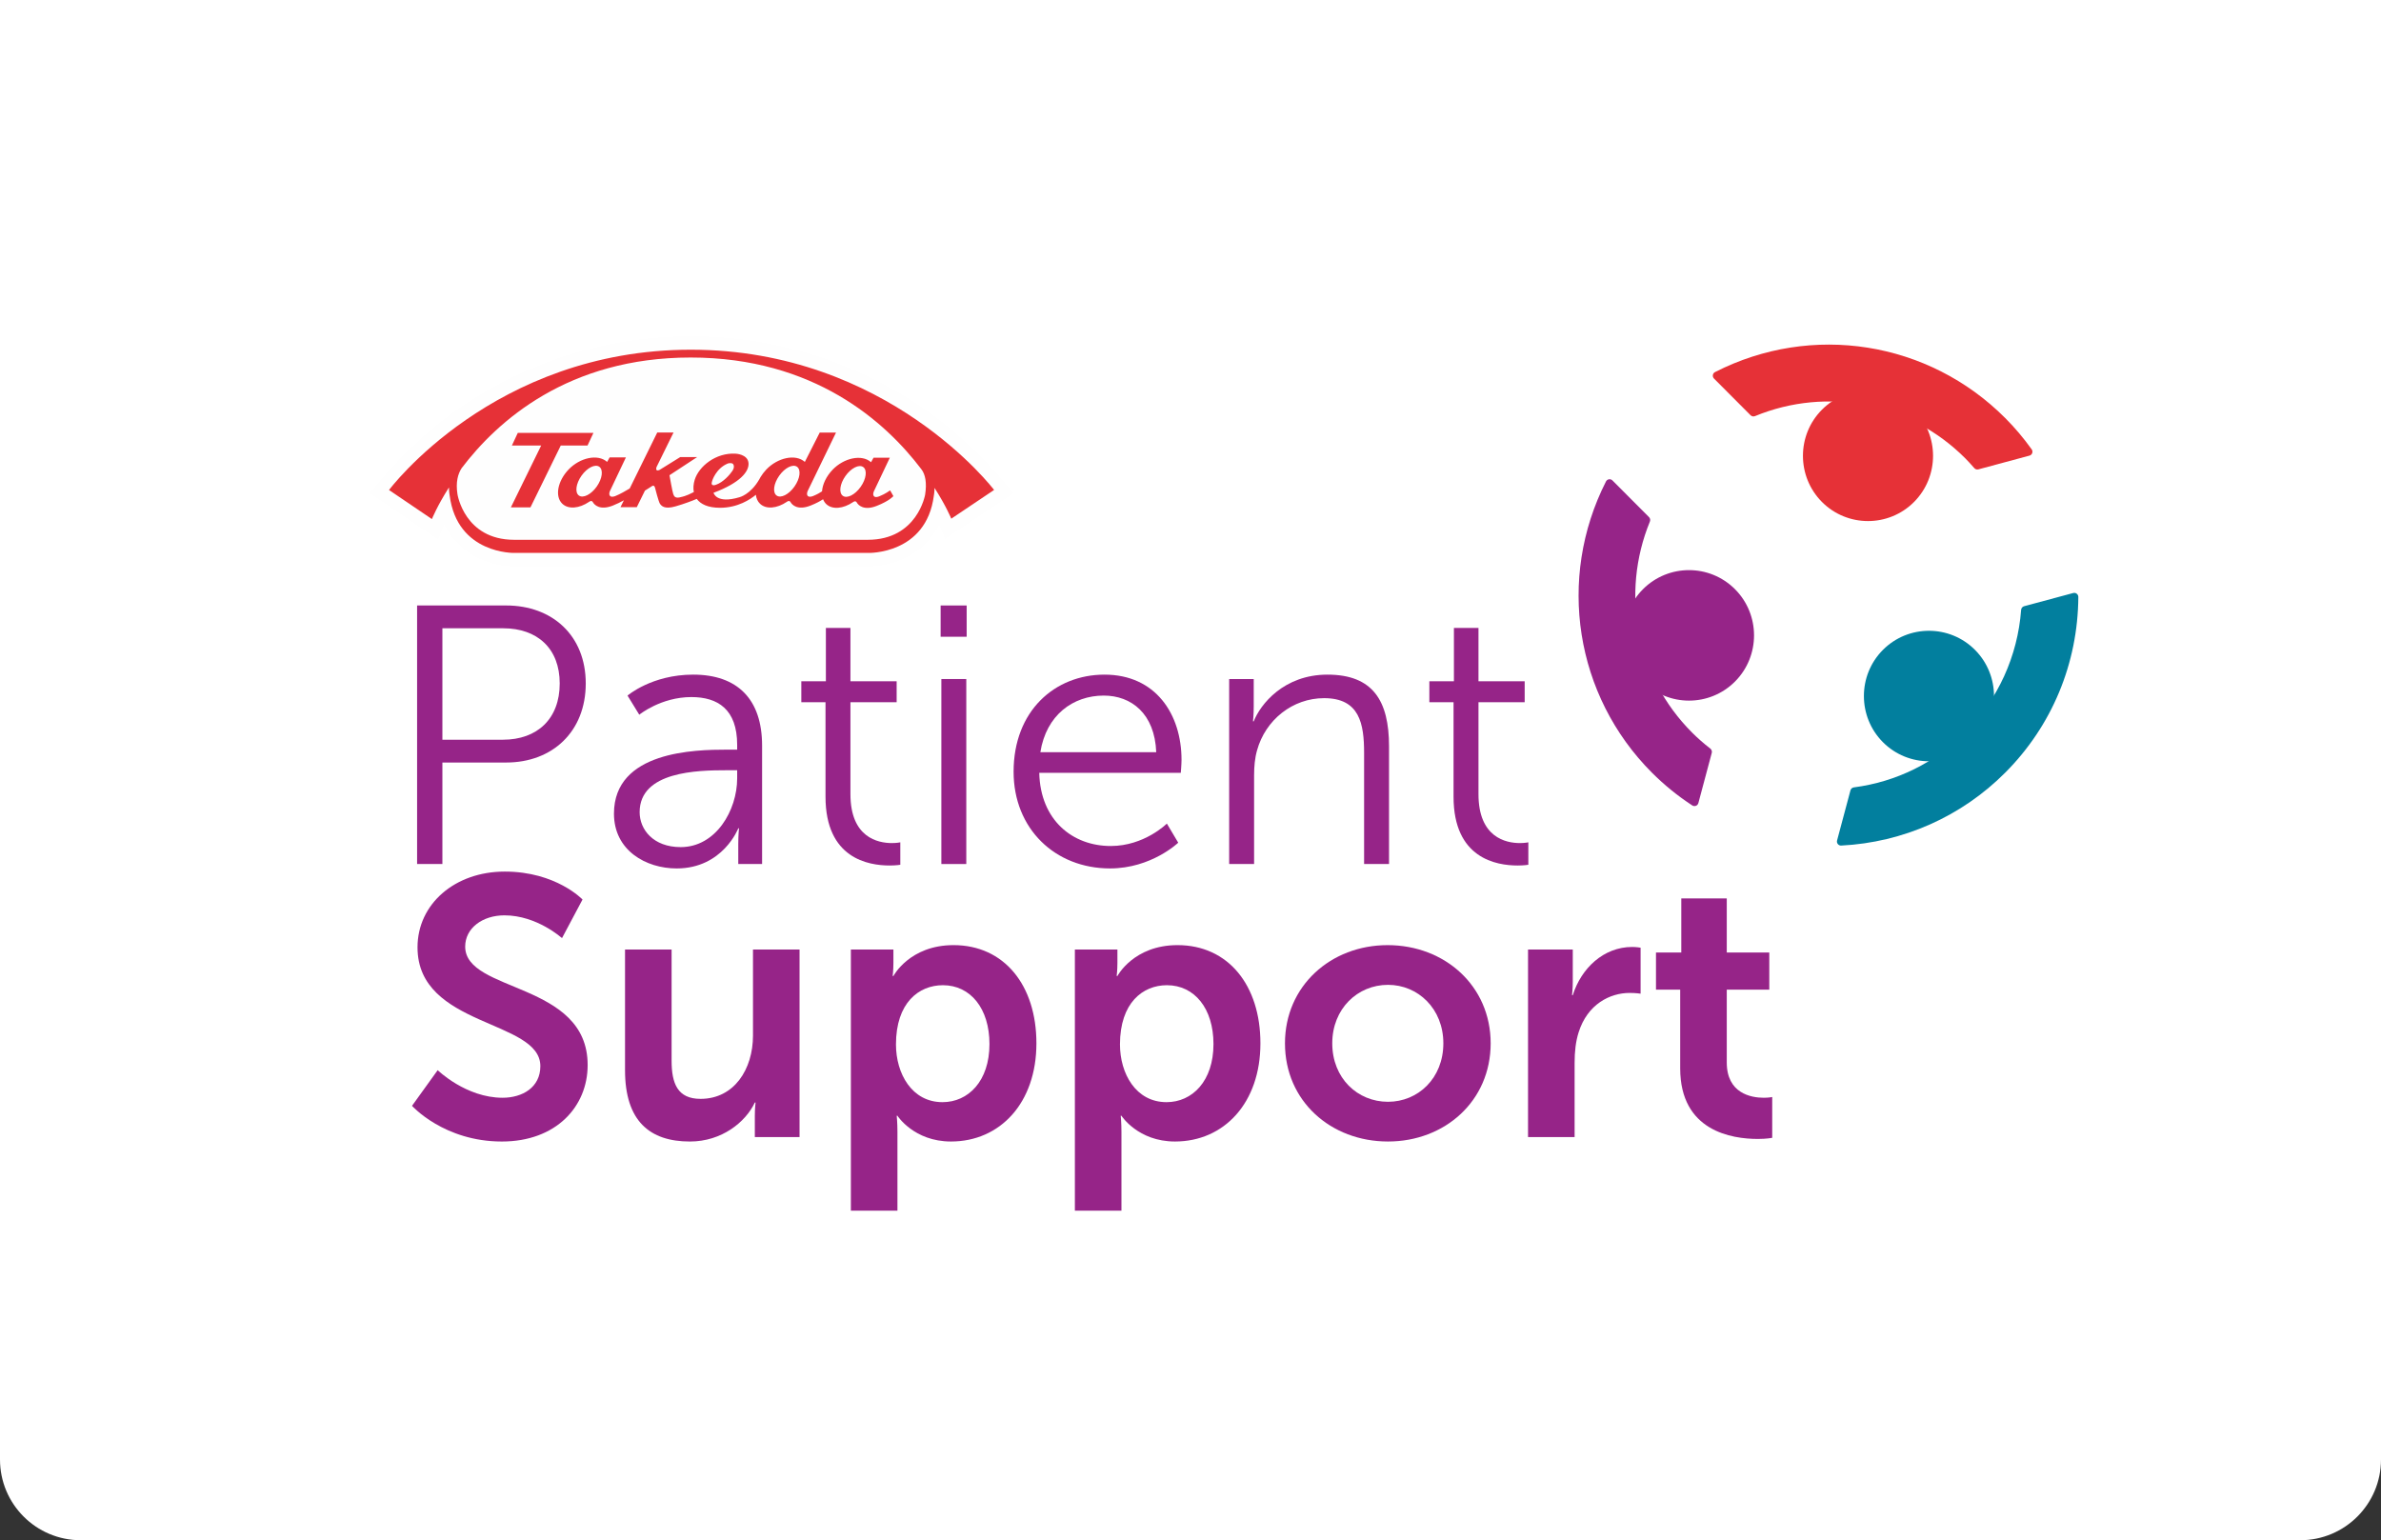
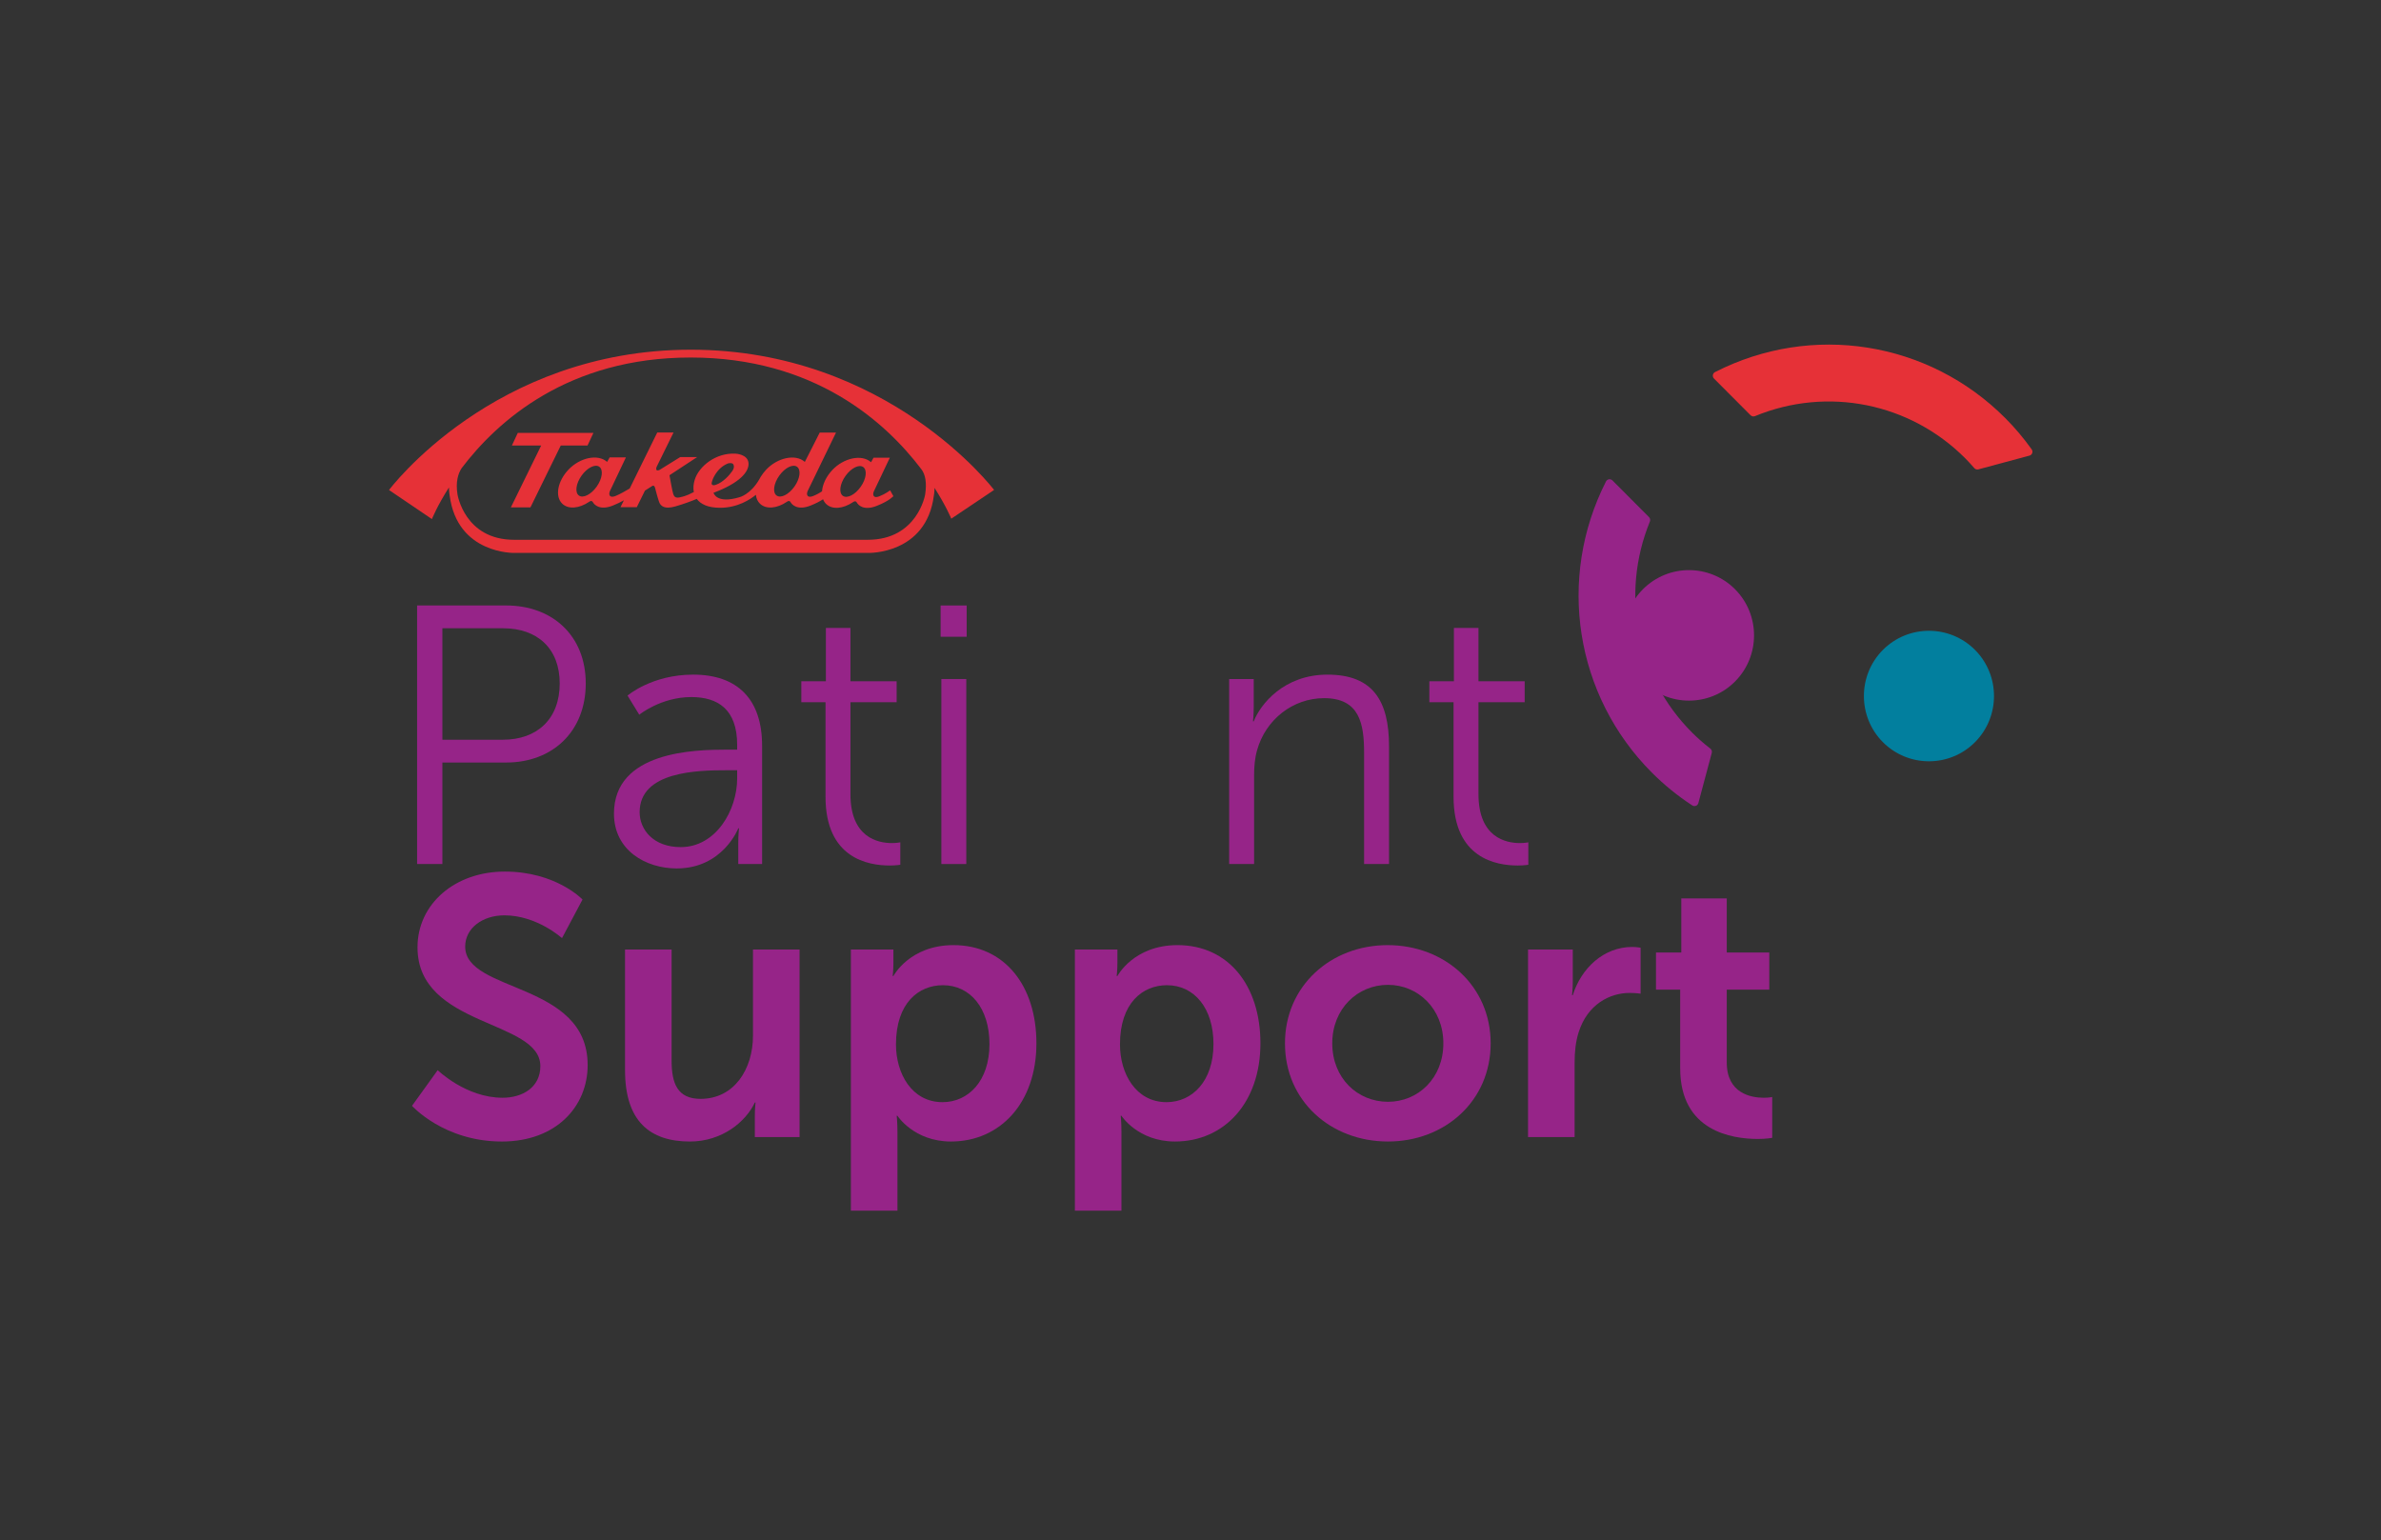
<svg xmlns="http://www.w3.org/2000/svg" width="354px" height="229px" viewBox="0 0 354 229" version="1.1">
  <rect x="0" y="0" width="354" height="229" fill="#333333" stroke="none" />
  <title>Group 2</title>
  <g id="GAMMAGARD-Patient-Desktop" stroke="none" stroke-width="1" fill="none" fill-rule="evenodd">
    <g id="3.1_Patient_Support_&amp;_Copay" transform="translate(-167, -203)">
      <g id="Group-2" transform="translate(167, 203)">
-         <path d="M0,0 L354,0 L354,217 C354,223.627 348.627,229 342,229 L12,229 C5.373,229 4.05812251e-16,223.627 0,217 L0,0 L0,0 Z" id="Rectangle" fill="#FFFFFF" />
        <g id="Group-46" transform="translate(55, 50)">
          <path d="M19.768,59.982 C24.892,59.982 28.217,56.866 28.217,51.614 C28.217,46.421 24.892,43.413 19.824,43.413 L10.773,43.413 L10.773,59.982 L19.768,59.982 Z M7.013,40.022 L20.259,40.022 C27.129,40.022 32.088,44.506 32.088,51.614 C32.088,58.778 27.129,63.372 20.259,63.372 L10.773,63.372 L10.773,78.463 L7.013,78.463 L7.013,40.022 Z" id="Fill-18" fill="#962488" />
          <path d="M46.205,75.948 C51.438,75.948 54.6,70.479 54.6,65.722 L54.6,64.519 L53.019,64.519 C48.711,64.519 40.1,64.684 40.1,70.754 C40.1,73.324 42.115,75.948 46.205,75.948 M53.073,61.457 L54.6,61.457 L54.6,60.748 C54.6,55.442 51.71,53.64 47.786,53.64 C43.261,53.64 40.044,56.263 40.044,56.263 L38.3,53.42 C38.3,53.42 41.897,50.303 48.058,50.303 C54.654,50.303 58.306,53.966 58.306,60.857 L58.306,78.464 L54.763,78.464 L54.763,75.456 C54.763,74.089 54.872,73.159 54.872,73.159 L54.763,73.159 C54.763,73.159 52.475,79.12 45.605,79.12 C41.027,79.12 36.282,76.44 36.282,70.972 C36.282,61.676 48.33,61.457 53.073,61.457" id="Fill-20" fill="#962488" />
          <path d="M67.735,54.404 L64.138,54.404 L64.138,51.288 L67.79,51.288 L67.79,43.359 L71.441,43.359 L71.441,51.288 L78.311,51.288 L78.311,54.404 L71.441,54.404 L71.441,68.074 C71.441,74.527 75.53,75.348 77.602,75.348 C78.364,75.348 78.855,75.236 78.855,75.236 L78.855,78.573 C78.855,78.573 78.255,78.683 77.274,78.683 C74.112,78.683 67.735,77.643 67.735,68.457 L67.735,54.404 Z" id="Fill-22" fill="#962488" />
          <path d="M84.959,78.463 L88.665,78.463 L88.665,50.958 L84.959,50.958 L84.959,78.463 Z M84.85,44.671 L88.721,44.671 L88.721,40.023 L84.85,40.023 L84.85,44.671 Z" id="Fill-24" fill="#962488" />
-           <path d="M116.905,61.84 C116.686,56.099 113.199,53.419 109.109,53.419 C104.529,53.419 100.551,56.318 99.677,61.84 L116.905,61.84 Z M109.216,50.304 C116.795,50.304 120.666,56.155 120.666,62.988 C120.666,63.645 120.557,64.902 120.557,64.902 L99.514,64.902 C99.677,71.957 104.475,75.784 110.144,75.784 C115.159,75.784 118.486,72.449 118.486,72.449 L120.176,75.292 C120.176,75.292 116.196,79.119 110.035,79.119 C101.858,79.119 95.699,73.214 95.699,64.739 C95.699,55.716 101.804,50.304 109.216,50.304 L109.216,50.304 Z" id="Fill-26" fill="#962488" />
          <path d="M127.749,50.959 L131.401,50.959 L131.401,55.059 C131.401,56.262 131.292,57.249 131.292,57.249 L131.401,57.249 C132.382,54.732 135.872,50.304 142.359,50.304 C149.117,50.304 151.517,54.187 151.517,60.966 L151.517,78.463 L147.81,78.463 L147.81,61.95 C147.81,57.629 147.155,53.802 141.868,53.802 C137.179,53.802 133.145,57.029 131.892,61.568 C131.566,62.715 131.455,63.972 131.455,65.285 L131.455,78.463 L127.749,78.463 L127.749,50.959 Z" id="Fill-27" fill="#962488" />
          <path d="M161.109,54.404 L157.512,54.404 L157.512,51.288 L161.164,51.288 L161.164,43.359 L164.815,43.359 L164.815,51.288 L171.685,51.288 L171.685,54.404 L164.815,54.404 L164.815,68.074 C164.815,74.527 168.904,75.348 170.976,75.348 C171.738,75.348 172.229,75.236 172.229,75.236 L172.229,78.573 C172.229,78.573 171.629,78.683 170.648,78.683 C167.486,78.683 161.109,77.643 161.109,68.457 L161.109,54.404 Z" id="Fill-28" fill="#962488" />
          <path d="M247.065,16.81 C245.871,15.141 244.55,13.578 243.138,12.162 C231.727,0.716 214.384,-2.034 199.984,5.32 C199.813,5.407 199.694,5.573 199.663,5.763 C199.634,5.953 199.696,6.147 199.832,6.284 L205.269,11.738 C205.44,11.91 205.698,11.961 205.925,11.87 C216.697,7.435 228.967,9.896 237.183,18.135 C237.604,18.559 238.032,19.024 238.533,19.599 C238.684,19.772 238.919,19.845 239.141,19.785 L246.731,17.744 C246.836,17.717 246.927,17.661 247.001,17.589 C247.065,17.525 247.112,17.45 247.143,17.366 C247.209,17.178 247.18,16.971 247.065,16.81" id="Fill-29" fill="#E63137" />
          <path d="M199.289,61.304 C198.295,60.533 197.374,59.723 196.549,58.894 C188.333,50.655 185.88,38.347 190.302,27.54 C190.394,27.314 190.341,27.056 190.17,26.884 L184.732,21.43 C184.596,21.294 184.402,21.23 184.213,21.261 C184.023,21.292 183.858,21.412 183.772,21.583 C176.44,36.027 179.179,53.423 190.592,64.869 C192.412,66.694 194.434,68.338 196.599,69.75 C196.759,69.856 196.961,69.878 197.143,69.808 C197.223,69.777 197.293,69.732 197.353,69.672 C197.425,69.597 197.481,69.506 197.508,69.401 L199.501,61.937 C199.563,61.703 199.48,61.453 199.289,61.304" id="Fill-30" fill="#962488" />
-           <path d="M253.765,38.275 C253.617,38.159 253.423,38.12 253.241,38.169 L245.941,40.131 C245.695,40.198 245.516,40.413 245.495,40.669 C244.986,47.556 242.035,54.027 237.182,58.894 C232.679,63.412 226.953,66.24 220.623,67.069 C220.381,67.1 220.181,67.276 220.12,67.512 L218.131,74.959 C218.081,75.147 218.122,75.343 218.244,75.494 C218.365,75.645 218.549,75.728 218.743,75.718 C227.963,75.254 236.626,71.403 243.139,64.869 C250.077,57.908 253.936,48.633 254,38.756 C254,38.568 253.913,38.391 253.765,38.275" id="Fill-31" fill="#027F9E" />
          <path d="M238.633,46.623 C234.861,42.839 228.723,42.839 224.948,46.623 C221.176,50.407 221.176,56.564 224.948,60.349 C228.723,64.133 234.861,64.133 238.633,60.349 C242.405,56.564 242.405,50.407 238.633,46.623" id="Fill-32" fill="#027F9E" />
          <path d="M202.956,37.604 C199.183,33.821 193.045,33.821 189.271,37.604 C185.499,41.388 185.499,47.545 189.271,51.331 C193.045,55.114 199.183,55.114 202.956,51.331 C206.728,47.545 206.728,41.388 202.956,37.604" id="Fill-33" fill="#962488" />
-           <path d="M229.571,10.908 C225.799,7.124 219.66,7.124 215.886,10.908 C212.114,14.692 212.114,20.849 215.886,24.634 C219.658,28.418 225.799,28.418 229.571,24.634 C233.343,20.849 233.343,14.692 229.571,10.908" id="Fill-34" fill="#E63137" />
          <path d="M10.074,109.112 C10.074,109.112 14.271,113.214 19.723,113.214 C22.666,113.214 25.338,111.682 25.338,108.511 C25.338,101.566 7.075,102.769 7.075,90.85 C7.075,84.397 12.636,79.586 20.051,79.586 C27.681,79.586 31.608,83.742 31.608,83.742 L28.555,89.483 C28.555,89.483 24.847,86.093 19.995,86.093 C16.724,86.093 14.162,88.005 14.162,90.74 C14.162,97.629 32.371,95.934 32.371,108.347 C32.371,114.525 27.681,119.721 19.614,119.721 C11,119.721 6.257,114.415 6.257,114.415 L10.074,109.112 Z" id="Fill-35" fill="#962488" />
          <path d="M37.927,91.177 L44.851,91.177 L44.851,107.69 C44.851,111.081 45.723,113.378 49.157,113.378 C54.174,113.378 56.952,108.947 56.952,103.973 L56.952,91.177 L63.876,91.177 L63.876,119.063 L57.226,119.063 L57.226,115.892 C57.226,114.798 57.336,113.924 57.336,113.924 L57.226,113.924 C55.862,116.822 52.319,119.721 47.576,119.721 C41.633,119.721 37.927,116.713 37.927,109.112 L37.927,91.177 Z" id="Fill-36" fill="#962488" />
          <path d="M85.134,113.869 C88.949,113.869 92.111,110.753 92.111,105.229 C92.111,99.926 89.277,96.481 85.19,96.481 C81.591,96.481 78.21,99.105 78.21,105.285 C78.21,109.604 80.554,113.869 85.134,113.869 L85.134,113.869 Z M71.505,91.176 L77.829,91.176 L77.829,93.2 C77.829,94.24 77.72,95.115 77.72,95.115 L77.829,95.115 C77.829,95.115 80.228,90.521 86.769,90.521 C94.292,90.521 99.091,96.481 99.091,105.122 C99.091,113.979 93.692,119.72 86.387,119.72 C80.882,119.72 78.429,115.893 78.429,115.893 L78.32,115.893 C78.32,115.893 78.429,116.877 78.429,118.298 L78.429,130 L71.505,130 L71.505,91.176 Z" id="Fill-37" fill="#962488" />
          <path d="M118.439,113.869 C122.254,113.869 125.416,110.753 125.416,105.229 C125.416,99.926 122.582,96.481 118.495,96.481 C114.896,96.481 111.515,99.105 111.515,105.285 C111.515,109.604 113.859,113.869 118.439,113.869 L118.439,113.869 Z M104.81,91.176 L111.134,91.176 L111.134,93.2 C111.134,94.24 111.025,95.115 111.025,95.115 L111.134,95.115 C111.134,95.115 113.533,90.521 120.074,90.521 C127.597,90.521 132.396,96.481 132.396,105.122 C132.396,113.979 126.997,119.72 119.692,119.72 C114.187,119.72 111.734,115.893 111.734,115.893 L111.625,115.893 C111.625,115.893 111.734,116.877 111.734,118.298 L111.734,130 L104.81,130 L104.81,91.176 Z" id="Fill-38" fill="#962488" />
          <path d="M151.363,113.814 C155.834,113.814 159.593,110.316 159.593,105.12 C159.593,99.98 155.834,96.426 151.363,96.426 C146.838,96.426 143.077,99.98 143.077,105.12 C143.077,110.316 146.838,113.814 151.363,113.814 M151.307,90.522 C159.812,90.522 166.628,96.59 166.628,105.12 C166.628,113.705 159.812,119.719 151.363,119.719 C142.858,119.719 136.046,113.705 136.046,105.12 C136.046,96.59 142.858,90.522 151.307,90.522" id="Fill-39" fill="#962488" />
          <path d="M172.184,91.177 L178.836,91.177 L178.836,95.99 C178.836,97.028 178.726,97.958 178.726,97.958 L178.836,97.958 C180.089,93.966 183.414,90.794 187.666,90.794 C188.319,90.794 188.919,90.904 188.919,90.904 L188.919,97.739 C188.919,97.739 188.212,97.629 187.285,97.629 C184.341,97.629 181.016,99.325 179.708,103.481 C179.271,104.847 179.108,106.377 179.108,108.019 L179.108,119.063 L172.184,119.063 L172.184,91.177 Z" id="Fill-40" fill="#962488" />
          <path d="M194.806,97.137 L191.207,97.137 L191.207,91.615 L194.969,91.615 L194.969,83.576 L201.73,83.576 L201.73,91.615 L208.053,91.615 L208.053,97.137 L201.73,97.137 L201.73,107.963 C201.73,112.557 205.326,113.214 207.235,113.214 C207.998,113.214 208.488,113.105 208.488,113.105 L208.488,119.173 C208.488,119.173 207.672,119.338 206.363,119.338 C202.492,119.338 194.806,118.189 194.806,108.839 L194.806,97.137 Z" id="Fill-41" fill="#962488" />
-           <path d="M13.151,10.782 C5.421,16.125 0,23.336 0,23.336 L10.139,30.211 C10.139,30.211 11.021,28.015 11.046,27.953 C13.458,32.934 18.629,34.271 21.519,34.201 L21.472,34.201 L74.118,34.201 L74.062,34.201 C76.985,34.279 82.208,32.96 84.642,27.986 C84.723,28.193 85.518,30.128 85.518,30.128 L95.657,23.326 C95.657,23.326 90.154,16.106 82.369,10.772 C75.194,5.857 63.356,0 47.705,0 C32.05,0 20.274,5.863 13.151,10.782" id="Fill-42" fill="#FEFEFE" />
          <polygon id="Fill-43" fill="#E63137" points="32.353 16.237 33.231 14.358 21.985 14.358 21.109 16.237 25.462 16.237 20.954 25.438 23.865 25.438 28.373 16.237" />
          <path d="M75.759,23.781 C75.759,23.781 75.192,24.044 74.947,23.789 C74.702,23.533 74.92,23.064 74.92,23.064 L77.297,18.054 L74.875,18.054 L74.506,18.722 C73.09,17.473 70.429,18.118 68.78,19.847 C67.829,20.845 67.289,22.024 67.217,23.051 C66.947,23.233 66.498,23.504 65.915,23.738 C65.915,23.738 65.35,23.996 65.102,23.742 C64.859,23.487 65.078,23.016 65.078,23.016 L69.297,14.312 L66.875,14.312 L64.661,18.676 C63.247,17.43 60.586,18.075 58.937,19.803 C58.601,20.157 58.321,20.531 58.088,20.909 L58.09,20.903 C58.076,20.932 58.057,20.961 58.041,20.994 C57.989,21.081 57.94,21.172 57.894,21.259 C56.577,23.545 54.941,23.928 54.941,23.928 C51.48,24.966 51.084,23.266 51.084,23.266 C54.961,21.827 56.414,20.126 56.285,18.825 C56.151,17.519 54.368,17.452 54.368,17.452 C51.437,17.277 48.903,19.332 48.285,21.343 C48.099,21.957 48.04,22.586 48.155,23.159 C46.982,23.785 46.308,23.886 46.308,23.886 C45.331,24.195 45.212,23.733 45.094,23.446 C44.977,23.159 44.538,20.657 44.538,20.657 L48.652,17.959 L46.133,17.959 L43.041,19.88 C42.346,20.167 42.614,19.437 42.614,19.437 L45.137,14.308 L42.715,14.308 L38.622,22.629 C38.15,22.911 37.204,23.465 36.521,23.738 C36.521,23.738 35.953,23.996 35.707,23.742 C35.462,23.487 35.68,23.016 35.68,23.016 L38.057,18.009 L35.637,18.009 L35.266,18.676 C33.852,17.43 31.191,18.075 29.54,19.803 C27.891,21.532 27.471,23.812 28.598,24.893 C29.503,25.762 31.125,25.602 32.582,24.616 C32.582,24.616 32.951,24.296 33.151,24.672 C33.357,25.055 34.192,25.931 36.113,25.17 C36.73,24.926 37.284,24.649 37.758,24.383 L37.253,25.406 L39.677,25.406 L40.889,22.944 L41.945,22.272 C41.945,22.272 42.266,22.015 42.398,22.561 C42.398,22.561 42.92,24.629 43.122,24.902 C43.326,25.172 43.73,25.778 45.43,25.288 C46.737,24.914 47.953,24.449 48.592,24.174 C49.163,24.96 50.26,25.497 52.055,25.497 C54.714,25.497 56.585,24.226 57.381,23.564 C57.435,24.089 57.639,24.554 57.995,24.893 C58.898,25.762 60.52,25.602 61.978,24.616 C61.978,24.616 62.347,24.296 62.547,24.672 C62.755,25.055 63.587,25.931 65.509,25.17 C66.393,24.819 66.984,24.484 67.37,24.226 C67.475,24.496 67.63,24.738 67.838,24.941 C68.743,25.807 70.363,25.646 71.82,24.66 C71.82,24.66 72.189,24.345 72.391,24.718 C72.597,25.102 73.432,25.975 75.353,25.214 C77.276,24.453 77.826,23.764 77.826,23.764 L77.342,22.906 C77.272,22.944 76.68,23.415 75.759,23.781 M33.72,22.342 C32.883,23.525 31.698,24.12 31.074,23.678 C30.447,23.231 30.62,21.914 31.455,20.729 C32.292,19.549 33.477,18.953 34.102,19.398 C34.726,19.842 34.555,21.161 33.72,22.342 M50.888,21.486 C50.888,21.486 51.43,19.652 53.197,18.918 C53.197,18.918 53.696,18.745 53.966,18.966 C53.966,18.966 54.343,19.334 53.893,20.006 C53.492,20.607 52.525,21.695 51.48,22.061 C51.48,22.061 50.53,22.472 50.888,21.486 M63.115,22.342 C62.279,23.525 61.093,24.12 60.469,23.678 C59.842,23.231 60.013,21.914 60.852,20.729 C61.687,19.549 62.872,18.953 63.499,19.398 C64.123,19.842 63.95,21.161 63.115,22.342 M72.958,22.388 C72.123,23.566 70.938,24.164 70.313,23.721 C69.687,23.274 69.858,21.957 70.695,20.777 C71.531,19.594 72.715,18.999 73.341,19.441 C73.966,19.89 73.795,21.205 72.958,22.388" id="Fill-44" fill="#E63137" />
          <path d="M47.705,1.994 C18.388,1.994 2.84,22.855 2.84,22.855 L9.215,27.176 C9.215,27.176 9.984,25.241 11.751,22.472 C11.757,23.167 11.852,23.653 11.852,23.653 C12.979,32.417 21.469,32.208 21.469,32.208 L74.115,32.208 C74.115,32.208 82.719,32.442 83.844,23.682 C83.844,23.682 83.935,23.231 83.941,22.541 C85.672,25.241 86.433,27.118 86.433,27.118 L92.798,22.845 C92.798,22.845 77.022,1.994 47.705,1.994 M82.544,23.55 C82.544,23.55 81.4,30.257 74.008,30.257 L21.447,30.257 C14.057,30.257 13.016,23.488 13.016,23.488 C12.734,21.691 13.082,20.463 13.63,19.613 C18.953,12.584 29.481,3.156 47.68,3.156 C66.037,3.156 76.653,12.722 81.975,19.752 C82.589,20.531 82.818,21.811 82.544,23.55" id="Fill-45" fill="#E63137" />
        </g>
      </g>
    </g>
  </g>
</svg>